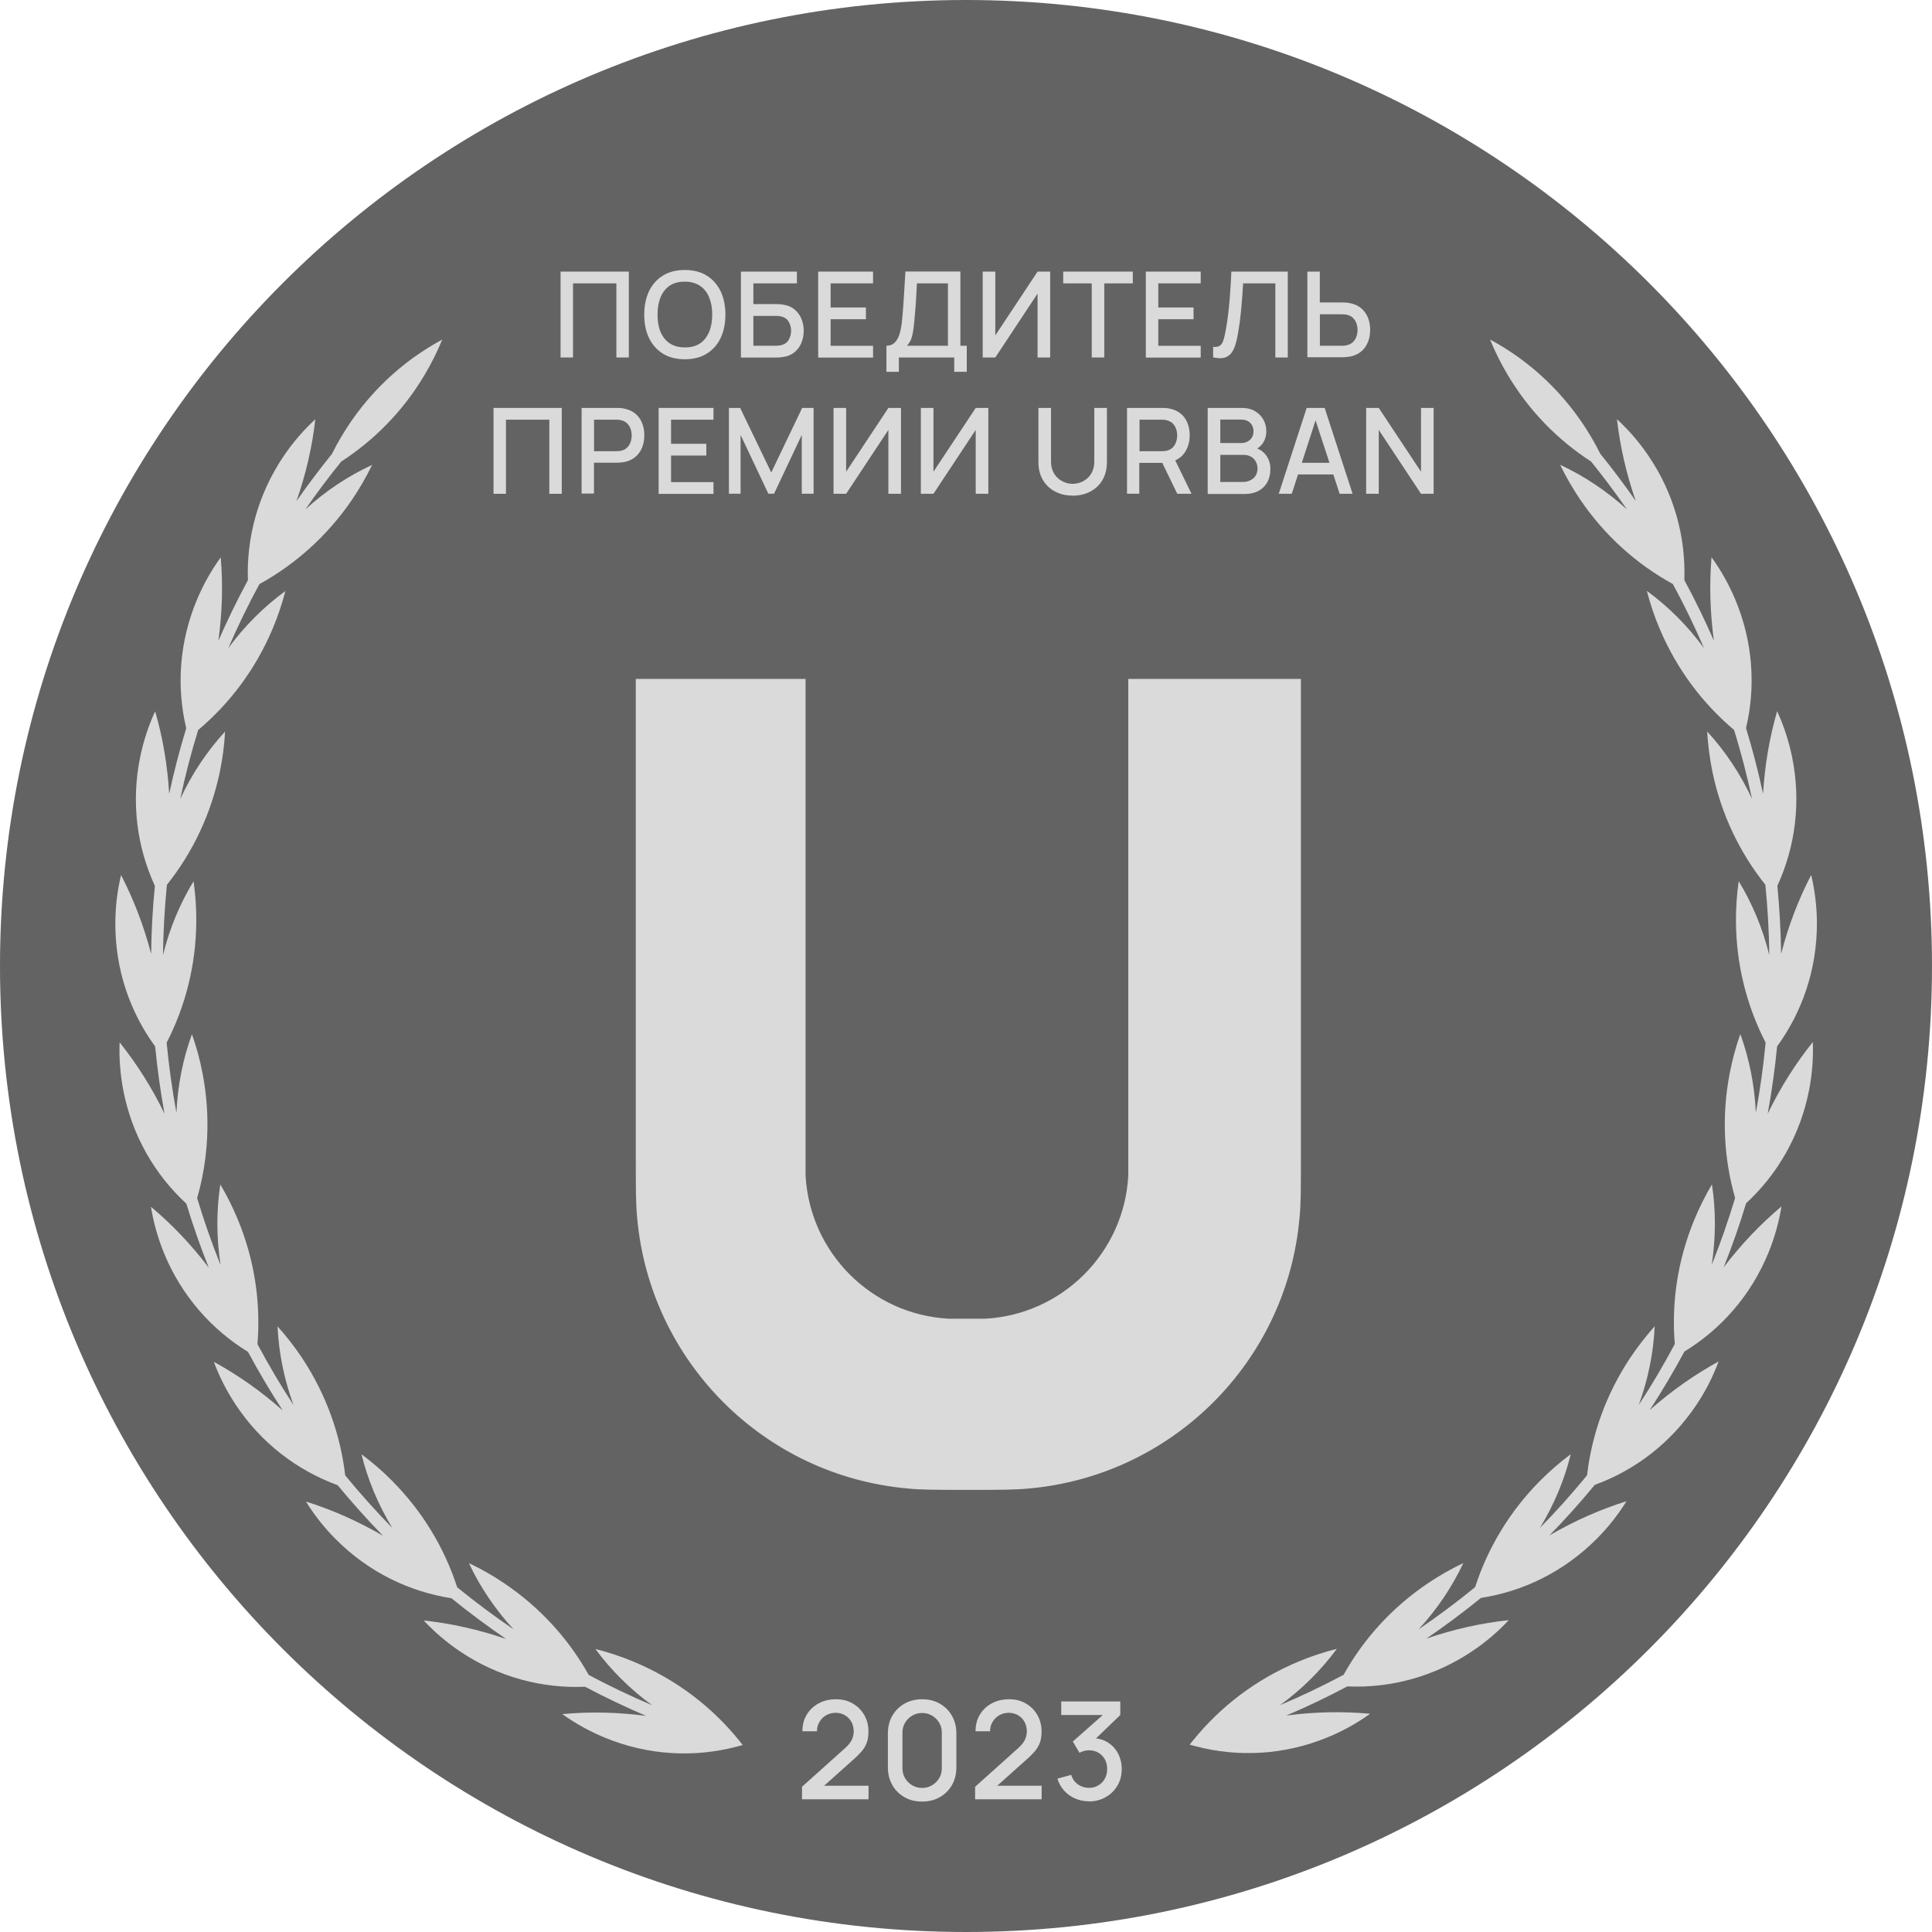
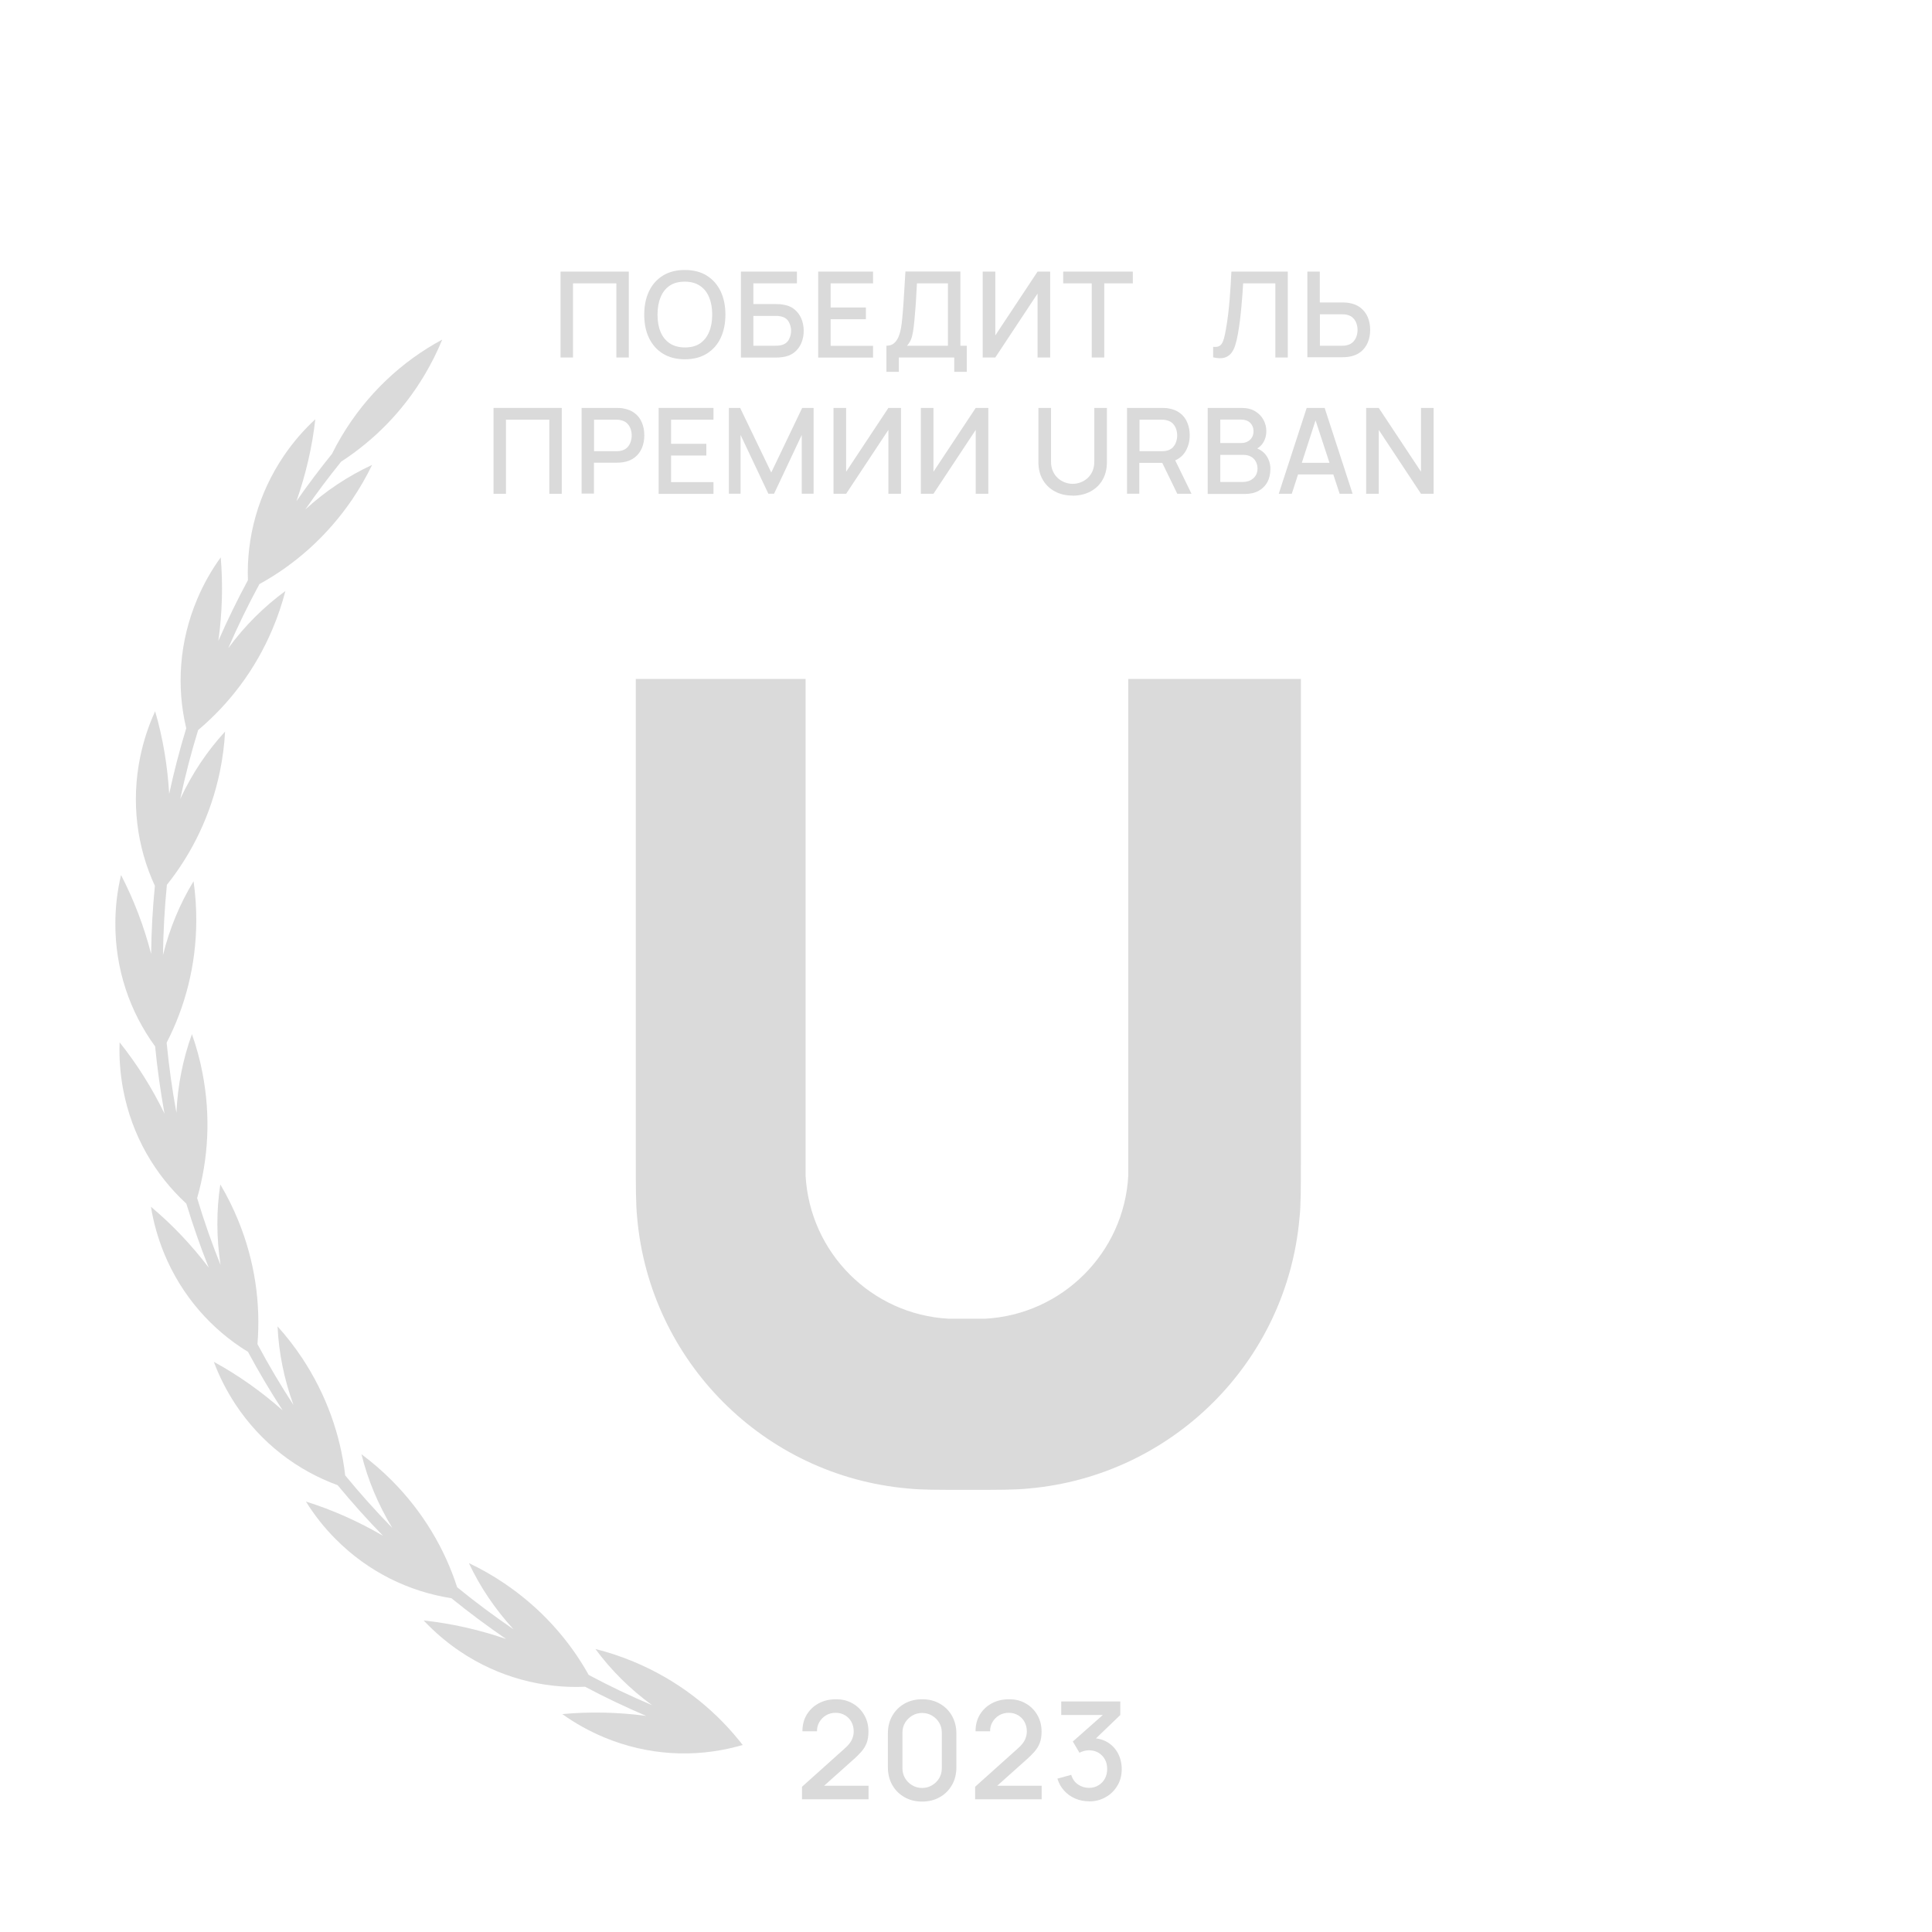
<svg xmlns="http://www.w3.org/2000/svg" width="150" height="150" viewBox="0 0 150 150" fill="none">
-   <path d="M150 75C150 33.581 116.419 0 75 0C33.581 0 0 33.574 0 75C0 116.426 33.574 150 75 150C116.426 150 150 116.426 150 75Z" fill="#646363" />
  <path fill-rule="evenodd" clip-rule="evenodd" d="M57.379 135.126C55.283 132.533 52.518 130.397 49.197 129.014C48.218 128.604 47.226 128.28 46.228 128.029C47.445 129.676 48.926 131.151 50.633 132.394C48.953 131.68 47.306 130.899 45.705 130.039C44.164 127.275 41.948 124.807 39.124 122.909C38.244 122.314 37.331 121.798 36.405 121.361C37.272 123.213 38.443 124.94 39.871 126.501C38.363 125.469 36.901 124.384 35.493 123.233C34.52 120.224 32.834 117.373 30.433 114.959C29.685 114.205 28.891 113.523 28.065 112.908C28.554 114.893 29.361 116.824 30.459 118.63C29.183 117.327 27.965 115.964 26.801 114.549C26.438 111.407 25.34 108.291 23.468 105.454C22.879 104.568 22.237 103.741 21.549 102.98C21.642 105.031 22.059 107.088 22.786 109.085C21.788 107.557 20.855 105.976 19.989 104.356C20.247 101.201 19.79 97.92 18.5 94.765C18.097 93.78 17.634 92.847 17.105 91.961C16.794 93.998 16.8 96.108 17.125 98.218C16.443 96.518 15.835 94.785 15.306 93.019C16.179 89.976 16.37 86.662 15.722 83.316C15.524 82.271 15.246 81.265 14.902 80.293C14.201 82.224 13.791 84.281 13.698 86.398C13.368 84.606 13.116 82.793 12.938 80.954C14.386 78.143 15.22 74.942 15.239 71.542C15.246 70.477 15.173 69.439 15.028 68.42C13.963 70.166 13.162 72.098 12.653 74.155C12.68 72.316 12.779 70.497 12.957 68.698C14.935 66.224 16.377 63.241 17.072 59.907C17.283 58.869 17.422 57.831 17.475 56.799C16.073 58.32 14.902 60.08 13.996 62.024C14.38 60.212 14.843 58.432 15.385 56.68C17.812 54.636 19.823 51.997 21.153 48.848C21.569 47.869 21.9 46.877 22.158 45.885C20.485 47.109 18.983 48.604 17.72 50.33C18.454 48.63 19.261 46.97 20.141 45.349C22.919 43.822 25.399 41.626 27.324 38.808C27.919 37.928 28.442 37.022 28.891 36.096C27.026 36.956 25.273 38.12 23.706 39.555C24.585 38.279 25.518 37.042 26.49 35.838C29.044 34.184 31.286 31.929 32.959 29.118C33.495 28.218 33.951 27.299 34.335 26.366C31.213 28.046 28.475 30.586 26.51 33.887C26.246 34.33 26.001 34.78 25.776 35.236C24.817 36.427 23.891 37.65 23.018 38.907C23.745 36.824 24.242 34.694 24.48 32.551C23.587 33.377 22.767 34.317 22.052 35.368C20.028 38.345 19.129 41.738 19.248 45.045C18.421 46.58 17.654 48.147 16.953 49.755C17.257 47.578 17.316 45.409 17.138 43.273C16.423 44.258 15.808 45.336 15.312 46.514C13.91 49.827 13.692 53.326 14.459 56.541C13.95 58.208 13.507 59.907 13.136 61.634C13.004 59.438 12.647 57.288 12.045 55.225C11.535 56.329 11.145 57.513 10.887 58.757C10.16 62.289 10.636 65.768 12.025 68.777C11.853 70.517 11.754 72.283 11.734 74.062C11.178 71.913 10.391 69.862 9.399 67.937C9.115 69.121 8.962 70.358 8.956 71.628C8.929 75.24 10.087 78.567 12.045 81.245C12.217 83.005 12.461 84.744 12.772 86.464C11.807 84.473 10.636 82.615 9.287 80.928C9.24 82.145 9.333 83.388 9.571 84.638C10.252 88.177 12.031 91.207 14.466 93.449C14.982 95.135 15.557 96.796 16.205 98.416C14.869 96.657 13.368 95.076 11.721 93.694C11.912 94.897 12.25 96.095 12.726 97.272C14.088 100.606 16.43 103.231 19.254 104.958C20.088 106.512 20.987 108.027 21.946 109.502C20.286 108.033 18.5 106.77 16.602 105.732C17.025 106.869 17.588 107.981 18.289 109.045C20.28 112.055 23.097 114.172 26.213 115.309C27.337 116.665 28.508 117.981 29.738 119.238C27.82 118.12 25.816 117.227 23.752 116.579C24.394 117.611 25.161 118.597 26.061 119.496C28.6 122.056 31.775 123.577 35.049 124.086C36.419 125.198 37.834 126.249 39.289 127.248C37.186 126.527 35.043 126.044 32.893 125.813C33.727 126.699 34.672 127.513 35.724 128.22C38.714 130.231 42.127 131.104 45.427 130.959C46.968 131.779 48.549 132.526 50.163 133.221C47.974 132.93 45.791 132.884 43.655 133.082C44.647 133.79 45.732 134.398 46.902 134.888C50.315 136.31 53.92 136.469 57.194 135.609C57.353 135.569 57.505 135.529 57.664 135.483C57.578 135.371 57.485 135.251 57.393 135.139L57.379 135.126Z" fill="#DADADA" />
-   <path fill-rule="evenodd" clip-rule="evenodd" d="M137.248 86.457C137.558 84.744 137.803 83.005 137.975 81.239C139.926 78.56 141.084 75.233 141.064 71.621C141.057 70.351 140.899 69.115 140.621 67.93C139.622 69.849 138.842 71.906 138.286 74.055C138.26 72.276 138.16 70.51 137.995 68.77C139.377 65.768 139.86 62.282 139.133 58.75C138.875 57.506 138.485 56.322 137.975 55.218C137.38 57.281 137.016 59.431 136.884 61.627C136.513 59.901 136.07 58.201 135.561 56.534C136.322 53.319 136.11 49.82 134.708 46.507C134.212 45.336 133.597 44.251 132.882 43.266C132.704 45.395 132.77 47.572 133.067 49.748C132.366 48.14 131.599 46.573 130.772 45.038C130.891 41.738 129.998 38.338 127.968 35.361C127.253 34.31 126.433 33.371 125.54 32.544C125.785 34.687 126.274 36.817 127.002 38.9C126.129 37.643 125.21 36.42 124.244 35.229C124.019 34.773 123.774 34.323 123.51 33.88C121.545 30.579 118.807 28.039 115.685 26.359C116.069 27.292 116.525 28.218 117.061 29.111C118.734 31.922 120.97 34.178 123.529 35.831C124.502 37.035 125.428 38.272 126.314 39.548C124.74 38.12 122.994 36.956 121.128 36.089C121.578 37.015 122.101 37.921 122.696 38.801C124.614 41.619 127.101 43.821 129.879 45.343C130.759 46.963 131.566 48.623 132.3 50.323C131.03 48.597 129.535 47.095 127.862 45.878C128.12 46.877 128.451 47.869 128.867 48.842C130.197 51.983 132.207 54.629 134.635 56.673C135.171 58.426 135.64 60.205 136.024 62.017C135.118 60.079 133.947 58.32 132.545 56.792C132.604 57.817 132.737 58.856 132.948 59.901C133.636 63.241 135.085 66.217 137.062 68.691C137.241 70.49 137.347 72.309 137.367 74.148C136.857 72.097 136.057 70.166 134.992 68.413C134.847 69.432 134.774 70.477 134.78 71.535C134.8 74.935 135.634 78.136 137.082 80.948C136.91 82.786 136.652 84.605 136.322 86.391C136.229 84.268 135.819 82.211 135.118 80.286C134.774 81.258 134.503 82.264 134.298 83.309C133.649 86.656 133.841 89.969 134.714 93.012C134.179 94.778 133.577 96.511 132.895 98.211C133.22 96.101 133.226 93.998 132.915 91.954C132.393 92.84 131.923 93.773 131.52 94.758C130.23 97.913 129.767 101.194 130.031 104.349C129.165 105.97 128.239 107.544 127.234 109.078C127.961 107.081 128.378 105.024 128.47 102.973C127.783 103.741 127.141 104.567 126.552 105.447C124.674 108.285 123.582 111.4 123.219 114.542C122.061 115.951 120.844 117.32 119.561 118.623C120.659 116.817 121.466 114.886 121.955 112.901C121.128 113.517 120.341 114.198 119.587 114.952C117.186 117.366 115.5 120.217 114.527 123.226C113.119 124.377 111.657 125.469 110.149 126.494C111.577 124.94 112.741 123.207 113.615 121.355C112.682 121.798 111.776 122.314 110.896 122.902C108.065 124.801 105.856 127.268 104.315 130.033C102.714 130.886 101.067 131.673 99.38 132.387C101.094 131.144 102.575 129.662 103.792 128.015C102.794 128.267 101.801 128.591 100.822 129.001C97.502 130.383 94.737 132.52 92.641 135.112C92.548 135.225 92.455 135.337 92.369 135.456C92.522 135.503 92.68 135.542 92.839 135.582C96.12 136.442 99.725 136.283 103.131 134.861C104.308 134.372 105.393 133.763 106.378 133.055C104.235 132.863 102.053 132.903 99.87 133.194C101.484 132.506 103.065 131.752 104.606 130.932C107.913 131.078 111.319 130.205 114.309 128.194C115.367 127.486 116.313 126.672 117.14 125.786C114.99 126.018 112.841 126.5 110.744 127.221C112.199 126.223 113.621 125.171 114.984 124.06C118.258 123.557 121.426 122.029 123.973 119.469C124.872 118.57 125.639 117.584 126.281 116.553C124.217 117.201 122.207 118.094 120.295 119.211C121.525 117.955 122.703 116.639 123.821 115.283C126.936 114.152 129.747 112.028 131.744 109.019C132.446 107.96 133.008 106.849 133.431 105.705C131.539 106.743 129.747 108.007 128.087 109.475C129.046 108 129.939 106.485 130.779 104.931C133.603 103.211 135.945 100.586 137.307 97.245C137.79 96.068 138.121 94.864 138.313 93.667C136.666 95.049 135.164 96.637 133.828 98.389C134.476 96.762 135.058 95.109 135.568 93.422C137.995 91.18 139.774 88.15 140.462 84.612C140.7 83.362 140.793 82.118 140.747 80.901C139.397 82.588 138.227 84.44 137.261 86.437L137.248 86.457Z" fill="#DADADA" />
  <path d="M43.522 27.755V21.088H48.821V27.755H47.855V22.001H44.488V27.755H43.522Z" fill="#DADADA" />
  <path d="M53.173 27.894C52.505 27.894 51.936 27.748 51.466 27.457C50.997 27.166 50.639 26.756 50.388 26.24C50.137 25.718 50.018 25.116 50.018 24.428C50.018 23.74 50.143 23.131 50.388 22.616C50.639 22.093 50.997 21.689 51.466 21.398C51.936 21.107 52.505 20.962 53.173 20.962C53.841 20.962 54.403 21.107 54.873 21.398C55.342 21.689 55.699 22.1 55.951 22.616C56.196 23.138 56.321 23.74 56.321 24.428C56.321 25.116 56.196 25.724 55.951 26.24C55.706 26.763 55.342 27.166 54.873 27.457C54.403 27.748 53.834 27.894 53.173 27.894ZM53.173 26.975C53.642 26.975 54.039 26.875 54.35 26.664C54.661 26.452 54.899 26.148 55.058 25.764C55.217 25.381 55.296 24.931 55.296 24.421C55.296 23.912 55.217 23.469 55.058 23.085C54.899 22.702 54.668 22.404 54.35 22.192C54.039 21.981 53.642 21.868 53.173 21.868C52.703 21.868 52.306 21.967 51.995 22.179C51.684 22.391 51.446 22.688 51.288 23.079C51.129 23.462 51.05 23.912 51.05 24.421C51.05 24.931 51.122 25.374 51.281 25.758C51.44 26.141 51.678 26.439 51.989 26.651C52.306 26.862 52.697 26.975 53.173 26.975Z" fill="#DADADA" />
  <path d="M57.525 27.755V21.088H61.871V22.001H58.491V23.608H60.217C60.276 23.608 60.356 23.608 60.455 23.615C60.554 23.615 60.647 23.628 60.733 23.641C61.097 23.687 61.401 23.8 61.646 23.992C61.89 24.183 62.082 24.428 62.208 24.719C62.334 25.01 62.4 25.334 62.4 25.685C62.4 26.036 62.334 26.353 62.208 26.651C62.082 26.948 61.89 27.187 61.646 27.378C61.394 27.57 61.09 27.689 60.726 27.729C60.64 27.742 60.548 27.749 60.455 27.755C60.362 27.755 60.276 27.762 60.217 27.762H57.525V27.755ZM58.491 26.843H60.177C60.237 26.843 60.31 26.843 60.382 26.836C60.455 26.836 60.528 26.823 60.601 26.809C60.898 26.75 61.11 26.605 61.236 26.386C61.355 26.161 61.421 25.93 61.421 25.685C61.421 25.44 61.361 25.202 61.236 24.984C61.117 24.766 60.905 24.62 60.601 24.561C60.535 24.547 60.462 24.534 60.382 24.527C60.31 24.527 60.237 24.527 60.177 24.527H58.491V26.849V26.843Z" fill="#DADADA" />
  <path d="M63.524 27.755V21.088H67.784V22.001H64.49V23.873H67.228V24.785H64.49V26.849H67.784V27.762H63.524V27.755Z" fill="#DADADA" />
  <path d="M68.822 28.866V26.842C69.054 26.842 69.239 26.783 69.385 26.67C69.53 26.558 69.649 26.393 69.742 26.194C69.828 25.989 69.9 25.764 69.947 25.5C69.993 25.242 70.033 24.971 70.053 24.679C70.092 24.289 70.119 23.912 70.145 23.542C70.172 23.171 70.198 22.788 70.218 22.384C70.238 21.987 70.264 21.551 70.297 21.081H74.564V26.842H75.06V28.866H74.087V27.755H69.788V28.866H68.822ZM70.41 26.842H73.598V22H71.19C71.17 22.338 71.15 22.655 71.137 22.966C71.124 23.27 71.104 23.581 71.078 23.892C71.051 24.203 71.025 24.534 70.992 24.891C70.959 25.228 70.926 25.52 70.886 25.758C70.846 25.996 70.793 26.201 70.721 26.373C70.648 26.545 70.542 26.703 70.41 26.856V26.842Z" fill="#DADADA" />
  <path d="M81.535 27.755H80.556V22.794L77.275 27.755H76.296V21.088H77.275V26.042L80.556 21.088H81.535V27.755Z" fill="#DADADA" />
  <path d="M84.763 27.755V22.001H82.547V21.088H87.951V22.001H85.735V27.755H84.769H84.763Z" fill="#DADADA" />
-   <path d="M88.963 27.755V21.088H93.222V22.001H89.929V23.873H92.667V24.785H89.929V26.849H93.222V27.762H88.963V27.755Z" fill="#DADADA" />
  <path d="M94.188 27.755V26.929C94.347 26.942 94.473 26.935 94.579 26.902C94.684 26.869 94.77 26.803 94.843 26.704C94.916 26.605 94.975 26.466 95.028 26.28C95.081 26.095 95.127 25.857 95.18 25.559C95.246 25.182 95.306 24.799 95.352 24.408C95.399 24.012 95.438 23.621 95.471 23.231C95.504 22.841 95.531 22.464 95.551 22.1C95.571 21.736 95.591 21.399 95.604 21.088H99.982V27.755H99.017V22.001H96.516C96.503 22.245 96.483 22.523 96.464 22.828C96.444 23.132 96.417 23.456 96.384 23.8C96.351 24.144 96.318 24.494 96.272 24.858C96.225 25.222 96.172 25.586 96.106 25.956C96.053 26.274 95.981 26.558 95.901 26.809C95.822 27.061 95.716 27.273 95.577 27.438C95.438 27.603 95.266 27.716 95.048 27.775C94.83 27.835 94.552 27.822 94.208 27.749L94.188 27.755Z" fill="#DADADA" />
  <path d="M101.504 27.755V21.088H102.469V23.482H104.196C104.255 23.482 104.335 23.482 104.434 23.489C104.533 23.489 104.619 23.502 104.705 23.515C105.075 23.575 105.386 23.701 105.631 23.892C105.876 24.084 106.068 24.336 106.193 24.627C106.319 24.924 106.378 25.248 106.378 25.612C106.378 25.976 106.319 26.3 106.193 26.591C106.068 26.889 105.882 27.134 105.638 27.326C105.393 27.517 105.075 27.65 104.705 27.703C104.619 27.716 104.533 27.722 104.434 27.729C104.341 27.729 104.255 27.736 104.196 27.736H101.504V27.755ZM102.476 26.843H104.169C104.229 26.843 104.295 26.843 104.368 26.836C104.441 26.836 104.513 26.816 104.586 26.796C104.784 26.75 104.943 26.664 105.062 26.538C105.181 26.413 105.267 26.267 105.32 26.108C105.373 25.943 105.4 25.784 105.4 25.619C105.4 25.453 105.373 25.288 105.32 25.129C105.267 24.964 105.181 24.819 105.062 24.7C104.943 24.574 104.784 24.488 104.586 24.442C104.52 24.422 104.447 24.408 104.368 24.408C104.288 24.408 104.222 24.402 104.169 24.402H102.476V26.849V26.843Z" fill="#DADADA" />
  <path d="M38.317 38.338V31.671H43.615V38.338H42.649V32.584H39.283V38.338H38.317Z" fill="#DADADA" />
  <path d="M45.156 38.338V31.671H47.848C47.914 31.671 47.994 31.671 48.086 31.677C48.179 31.677 48.272 31.691 48.358 31.704C48.728 31.764 49.039 31.889 49.283 32.081C49.535 32.273 49.72 32.518 49.839 32.815C49.965 33.113 50.024 33.437 50.024 33.794C50.024 34.151 49.965 34.482 49.839 34.78C49.713 35.077 49.528 35.322 49.283 35.514C49.032 35.706 48.728 35.838 48.358 35.891C48.272 35.904 48.179 35.911 48.08 35.917C47.98 35.917 47.901 35.924 47.842 35.924H46.115V38.319H45.15L45.156 38.338ZM46.122 35.031H47.809C47.868 35.031 47.941 35.031 48.014 35.025C48.086 35.025 48.159 35.005 48.232 34.991C48.43 34.945 48.589 34.859 48.708 34.733C48.827 34.608 48.913 34.462 48.966 34.297C49.019 34.132 49.045 33.973 49.045 33.807C49.045 33.642 49.019 33.483 48.966 33.318C48.913 33.153 48.827 33.014 48.708 32.888C48.589 32.762 48.43 32.676 48.232 32.63C48.166 32.61 48.093 32.597 48.014 32.59C47.941 32.59 47.868 32.584 47.809 32.584H46.122V35.031Z" fill="#DADADA" />
  <path d="M51.136 38.338V31.671H55.395V32.584H52.101V34.456H54.84V35.368H52.101V37.432H55.395V38.345H51.136V38.338Z" fill="#DADADA" />
  <path d="M56.592 38.338V31.671H57.465L59.88 36.685L62.281 31.671H63.167V38.332H62.248V33.768L60.098 38.332H59.655L57.498 33.768V38.332H56.586L56.592 38.338Z" fill="#DADADA" />
  <path d="M69.953 38.338H68.974V33.377L65.694 38.338H64.715V31.671H65.694V36.625L68.974 31.671H69.953V38.338Z" fill="#DADADA" />
  <path d="M76.733 38.338H75.754V33.377L72.473 38.338H71.494V31.671H72.473V36.625L75.754 31.671H76.733V38.338Z" fill="#DADADA" />
  <path d="M83.281 38.477C82.759 38.477 82.296 38.371 81.899 38.153C81.502 37.942 81.184 37.637 80.96 37.247C80.735 36.857 80.622 36.4 80.622 35.878V31.671H81.601V35.831C81.601 36.116 81.647 36.367 81.747 36.579C81.839 36.797 81.972 36.976 82.13 37.121C82.289 37.267 82.468 37.373 82.673 37.452C82.871 37.525 83.076 37.565 83.281 37.565C83.486 37.565 83.698 37.525 83.896 37.452C84.095 37.379 84.273 37.267 84.439 37.121C84.597 36.976 84.723 36.797 84.822 36.579C84.915 36.361 84.961 36.116 84.961 35.831V31.671H85.94V35.884C85.94 36.407 85.828 36.863 85.603 37.254C85.378 37.644 85.067 37.942 84.663 38.16C84.267 38.371 83.804 38.484 83.281 38.484V38.477Z" fill="#DADADA" />
  <path d="M87.501 38.338V31.671H90.193C90.259 31.671 90.339 31.671 90.431 31.677C90.524 31.677 90.617 31.691 90.703 31.704C91.073 31.764 91.384 31.889 91.629 32.081C91.88 32.273 92.065 32.518 92.184 32.815C92.31 33.113 92.369 33.437 92.369 33.794C92.369 34.323 92.23 34.78 91.959 35.17C91.688 35.554 91.278 35.792 90.736 35.891L90.345 35.937H88.454V38.332H87.488L87.501 38.338ZM88.473 35.031H90.16C90.22 35.031 90.292 35.031 90.365 35.025C90.438 35.025 90.511 35.005 90.583 34.991C90.782 34.945 90.941 34.859 91.06 34.733C91.179 34.608 91.265 34.462 91.318 34.297C91.371 34.132 91.397 33.973 91.397 33.807C91.397 33.642 91.371 33.483 91.318 33.318C91.265 33.153 91.179 33.014 91.06 32.888C90.941 32.762 90.782 32.676 90.583 32.63C90.517 32.61 90.445 32.597 90.365 32.59C90.292 32.59 90.22 32.584 90.16 32.584H88.473V35.031ZM91.404 38.338L90.087 35.626L91.066 35.375L92.508 38.338H91.404Z" fill="#DADADA" />
  <path d="M93.765 38.338V31.671H96.384C96.808 31.671 97.165 31.757 97.449 31.929C97.734 32.101 97.952 32.326 98.097 32.597C98.243 32.868 98.316 33.159 98.316 33.464C98.316 33.834 98.223 34.145 98.044 34.409C97.866 34.674 97.621 34.852 97.317 34.945V34.72C97.734 34.826 98.058 35.031 98.289 35.335C98.514 35.64 98.633 35.997 98.633 36.4C98.633 36.804 98.554 37.135 98.402 37.426C98.243 37.717 98.018 37.942 97.72 38.107C97.423 38.272 97.059 38.352 96.642 38.352H93.772L93.765 38.338ZM94.744 34.396H96.371C96.55 34.396 96.708 34.363 96.854 34.284C96.999 34.211 97.112 34.105 97.198 33.966C97.284 33.827 97.323 33.662 97.323 33.47C97.323 33.212 97.237 33 97.066 32.828C96.894 32.663 96.662 32.577 96.371 32.577H94.744V34.389V34.396ZM94.744 37.419H96.483C96.702 37.419 96.9 37.379 97.072 37.293C97.244 37.207 97.383 37.088 97.482 36.936C97.581 36.777 97.634 36.592 97.634 36.38C97.634 36.182 97.588 35.997 97.502 35.838C97.416 35.673 97.29 35.547 97.125 35.455C96.96 35.362 96.768 35.316 96.543 35.316H94.744V37.426V37.419Z" fill="#DADADA" />
  <path d="M99.281 38.338L101.451 31.671H102.846L105.016 38.338H104.01L102.013 32.253H102.264L100.293 38.338H99.288H99.281ZM100.406 36.837V35.931H103.885V36.837H100.406Z" fill="#DADADA" />
  <path d="M106.068 38.338V31.671H107.046L110.327 36.625V31.671H111.306V38.338H110.327L107.046 33.377V38.338H106.068Z" fill="#DADADA" />
  <path d="M62.267 139.708V138.723L65.588 135.746C65.859 135.508 66.038 135.283 66.137 135.072C66.236 134.853 66.282 134.642 66.282 134.423C66.282 134.152 66.223 133.907 66.104 133.689C65.985 133.471 65.819 133.299 65.608 133.173C65.396 133.048 65.151 132.981 64.88 132.981C64.609 132.981 64.344 133.048 64.126 133.18C63.908 133.312 63.736 133.491 63.61 133.709C63.484 133.927 63.425 134.165 63.432 134.417H62.3C62.3 133.921 62.413 133.491 62.638 133.12C62.863 132.75 63.167 132.459 63.564 132.247C63.954 132.036 64.404 131.93 64.907 131.93C65.409 131.93 65.819 132.036 66.196 132.254C66.58 132.472 66.878 132.77 67.096 133.147C67.314 133.524 67.427 133.954 67.427 134.437C67.427 134.787 67.38 135.085 67.288 135.323C67.195 135.568 67.056 135.793 66.878 135.998C66.692 136.203 66.468 136.434 66.19 136.672L63.63 138.961L63.511 138.644H67.433V139.695H62.281L62.267 139.708Z" fill="#DADADA" />
  <path d="M71.594 139.874C71.078 139.874 70.615 139.761 70.218 139.53C69.821 139.305 69.504 138.987 69.279 138.591C69.054 138.194 68.935 137.731 68.935 137.215V134.589C68.935 134.073 69.047 133.61 69.279 133.213C69.504 132.816 69.821 132.499 70.218 132.274C70.615 132.049 71.078 131.93 71.594 131.93C72.11 131.93 72.573 132.042 72.969 132.274C73.366 132.499 73.684 132.816 73.909 133.213C74.134 133.61 74.253 134.073 74.253 134.589V137.215C74.253 137.731 74.14 138.194 73.909 138.591C73.684 138.987 73.366 139.305 72.969 139.53C72.573 139.755 72.11 139.874 71.594 139.874ZM71.594 138.816C71.878 138.816 72.129 138.749 72.361 138.61C72.593 138.472 72.778 138.293 72.917 138.061C73.055 137.83 73.122 137.572 73.122 137.288V134.516C73.122 134.232 73.055 133.98 72.917 133.749C72.778 133.517 72.593 133.332 72.361 133.2C72.129 133.061 71.871 132.995 71.594 132.995C71.316 132.995 71.058 133.061 70.826 133.2C70.595 133.339 70.41 133.517 70.271 133.749C70.132 133.98 70.066 134.238 70.066 134.516V137.288C70.066 137.572 70.132 137.83 70.271 138.061C70.41 138.293 70.595 138.478 70.826 138.61C71.058 138.749 71.316 138.816 71.594 138.816Z" fill="#DADADA" />
  <path d="M75.708 139.708V138.723L79.028 135.746C79.299 135.508 79.478 135.283 79.577 135.072C79.676 134.853 79.723 134.642 79.723 134.423C79.723 134.152 79.663 133.907 79.544 133.689C79.425 133.471 79.26 133.299 79.048 133.173C78.836 133.048 78.592 132.981 78.32 132.981C78.049 132.981 77.785 133.048 77.566 133.18C77.348 133.312 77.176 133.491 77.05 133.709C76.925 133.927 76.865 134.165 76.872 134.417H75.741C75.741 133.921 75.853 133.491 76.078 133.12C76.303 132.75 76.607 132.459 77.004 132.247C77.394 132.036 77.844 131.93 78.347 131.93C78.85 131.93 79.26 132.036 79.637 132.254C80.02 132.472 80.318 132.77 80.536 133.147C80.754 133.524 80.867 133.954 80.867 134.437C80.867 134.787 80.821 135.085 80.728 135.323C80.635 135.568 80.496 135.793 80.318 135.998C80.133 136.203 79.908 136.434 79.63 136.672L77.07 138.961L76.951 138.644H80.874V139.695H75.721L75.708 139.708Z" fill="#DADADA" />
  <path d="M84.551 139.854C84.174 139.854 83.817 139.781 83.486 139.642C83.156 139.497 82.865 139.298 82.626 139.034C82.382 138.769 82.21 138.458 82.097 138.094L83.169 137.797C83.268 138.127 83.447 138.379 83.704 138.551C83.956 138.723 84.24 138.809 84.551 138.809C84.829 138.809 85.074 138.743 85.285 138.61C85.497 138.485 85.662 138.313 85.781 138.094C85.9 137.876 85.96 137.625 85.96 137.347C85.96 136.924 85.828 136.573 85.563 136.302C85.299 136.031 84.955 135.892 84.531 135.892C84.412 135.892 84.287 135.912 84.161 135.945C84.035 135.978 83.916 136.024 83.81 136.084L83.294 135.21L85.98 132.836L86.099 133.153H82.395V132.102H86.979V133.153L84.743 135.303L84.73 134.946C85.213 134.946 85.623 135.052 85.98 135.263C86.33 135.475 86.608 135.766 86.8 136.13C86.992 136.494 87.091 136.904 87.091 137.354C87.091 137.843 86.979 138.273 86.747 138.65C86.522 139.027 86.218 139.325 85.834 139.536C85.451 139.755 85.021 139.861 84.544 139.861L84.551 139.854Z" fill="#DADADA" />
  <path d="M70.502 115.567C71.481 115.673 72.678 115.673 75.185 115.673C77.692 115.673 78.777 115.673 79.868 115.567C90.98 114.588 99.91 105.765 100.895 94.54C101.001 93.561 101.001 92.364 101.001 89.857V52.711H87.6V91.272C87.276 97.265 82.481 102.054 76.488 102.385H73.657C67.665 102.061 62.876 97.265 62.545 91.272V52.711H49.363V89.857C49.363 92.251 49.363 93.455 49.469 94.54C50.448 105.652 59.271 114.581 70.496 115.567H70.502Z" fill="#DADADA" />
</svg>